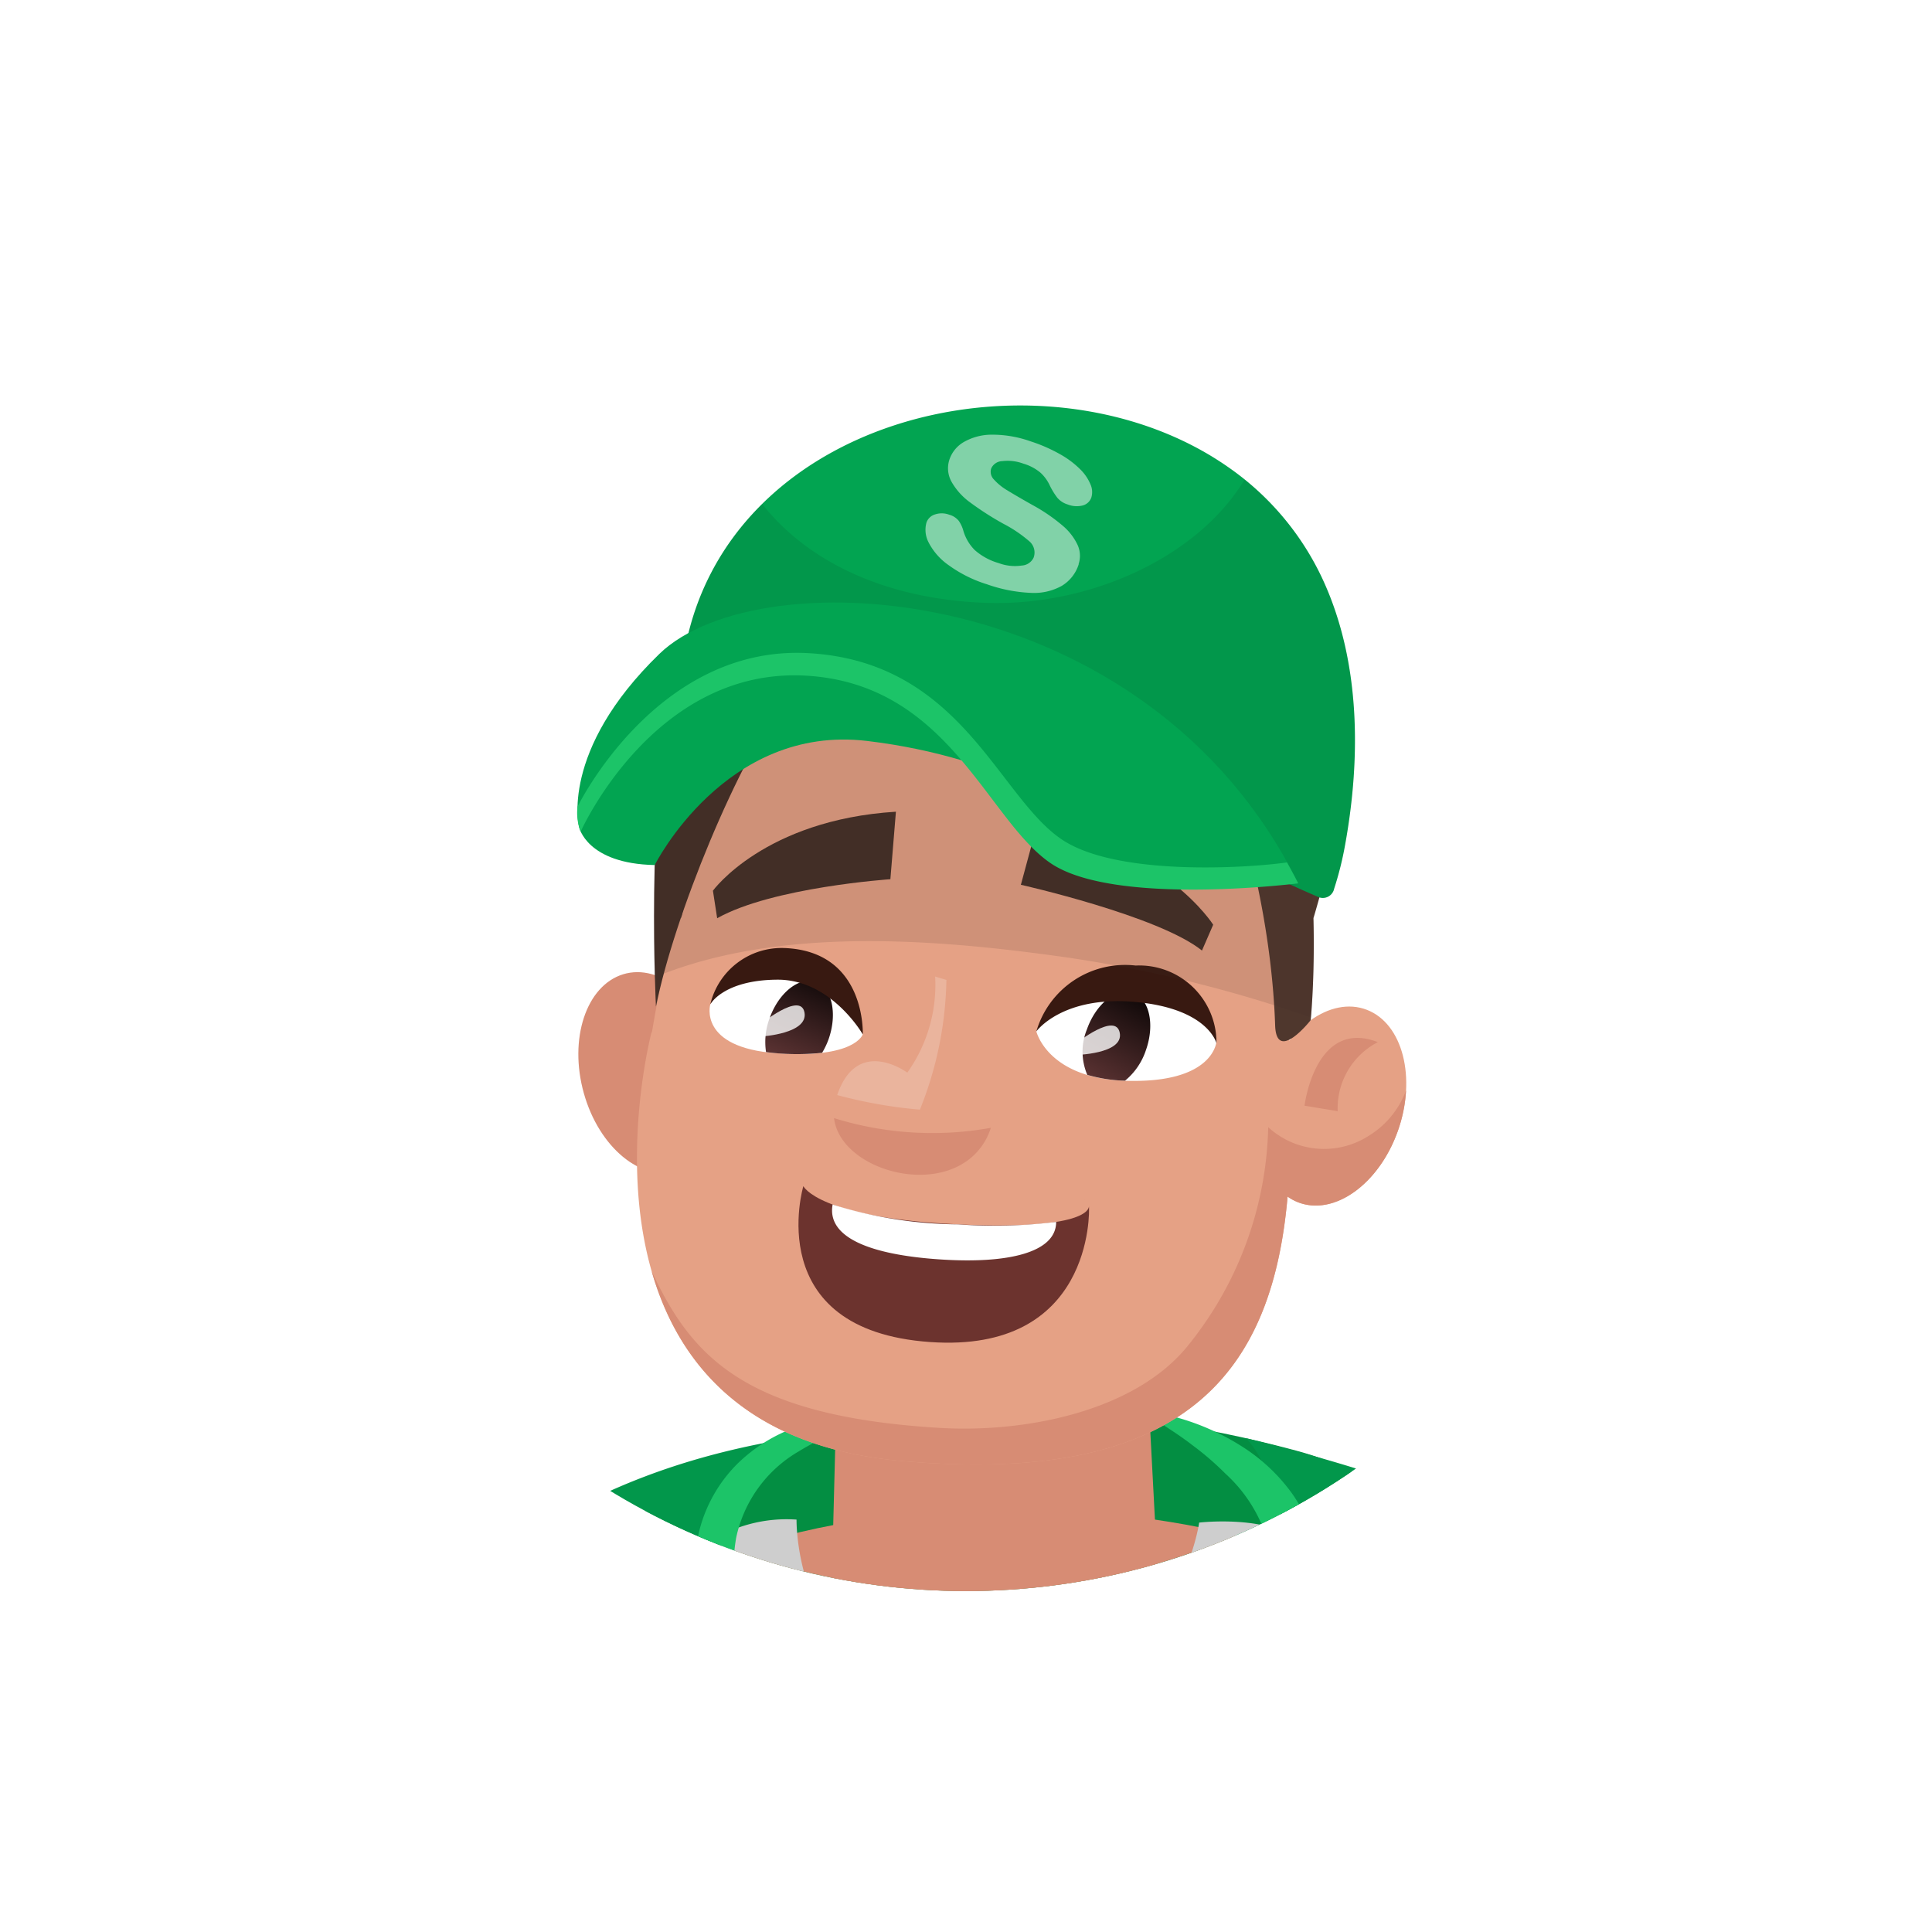
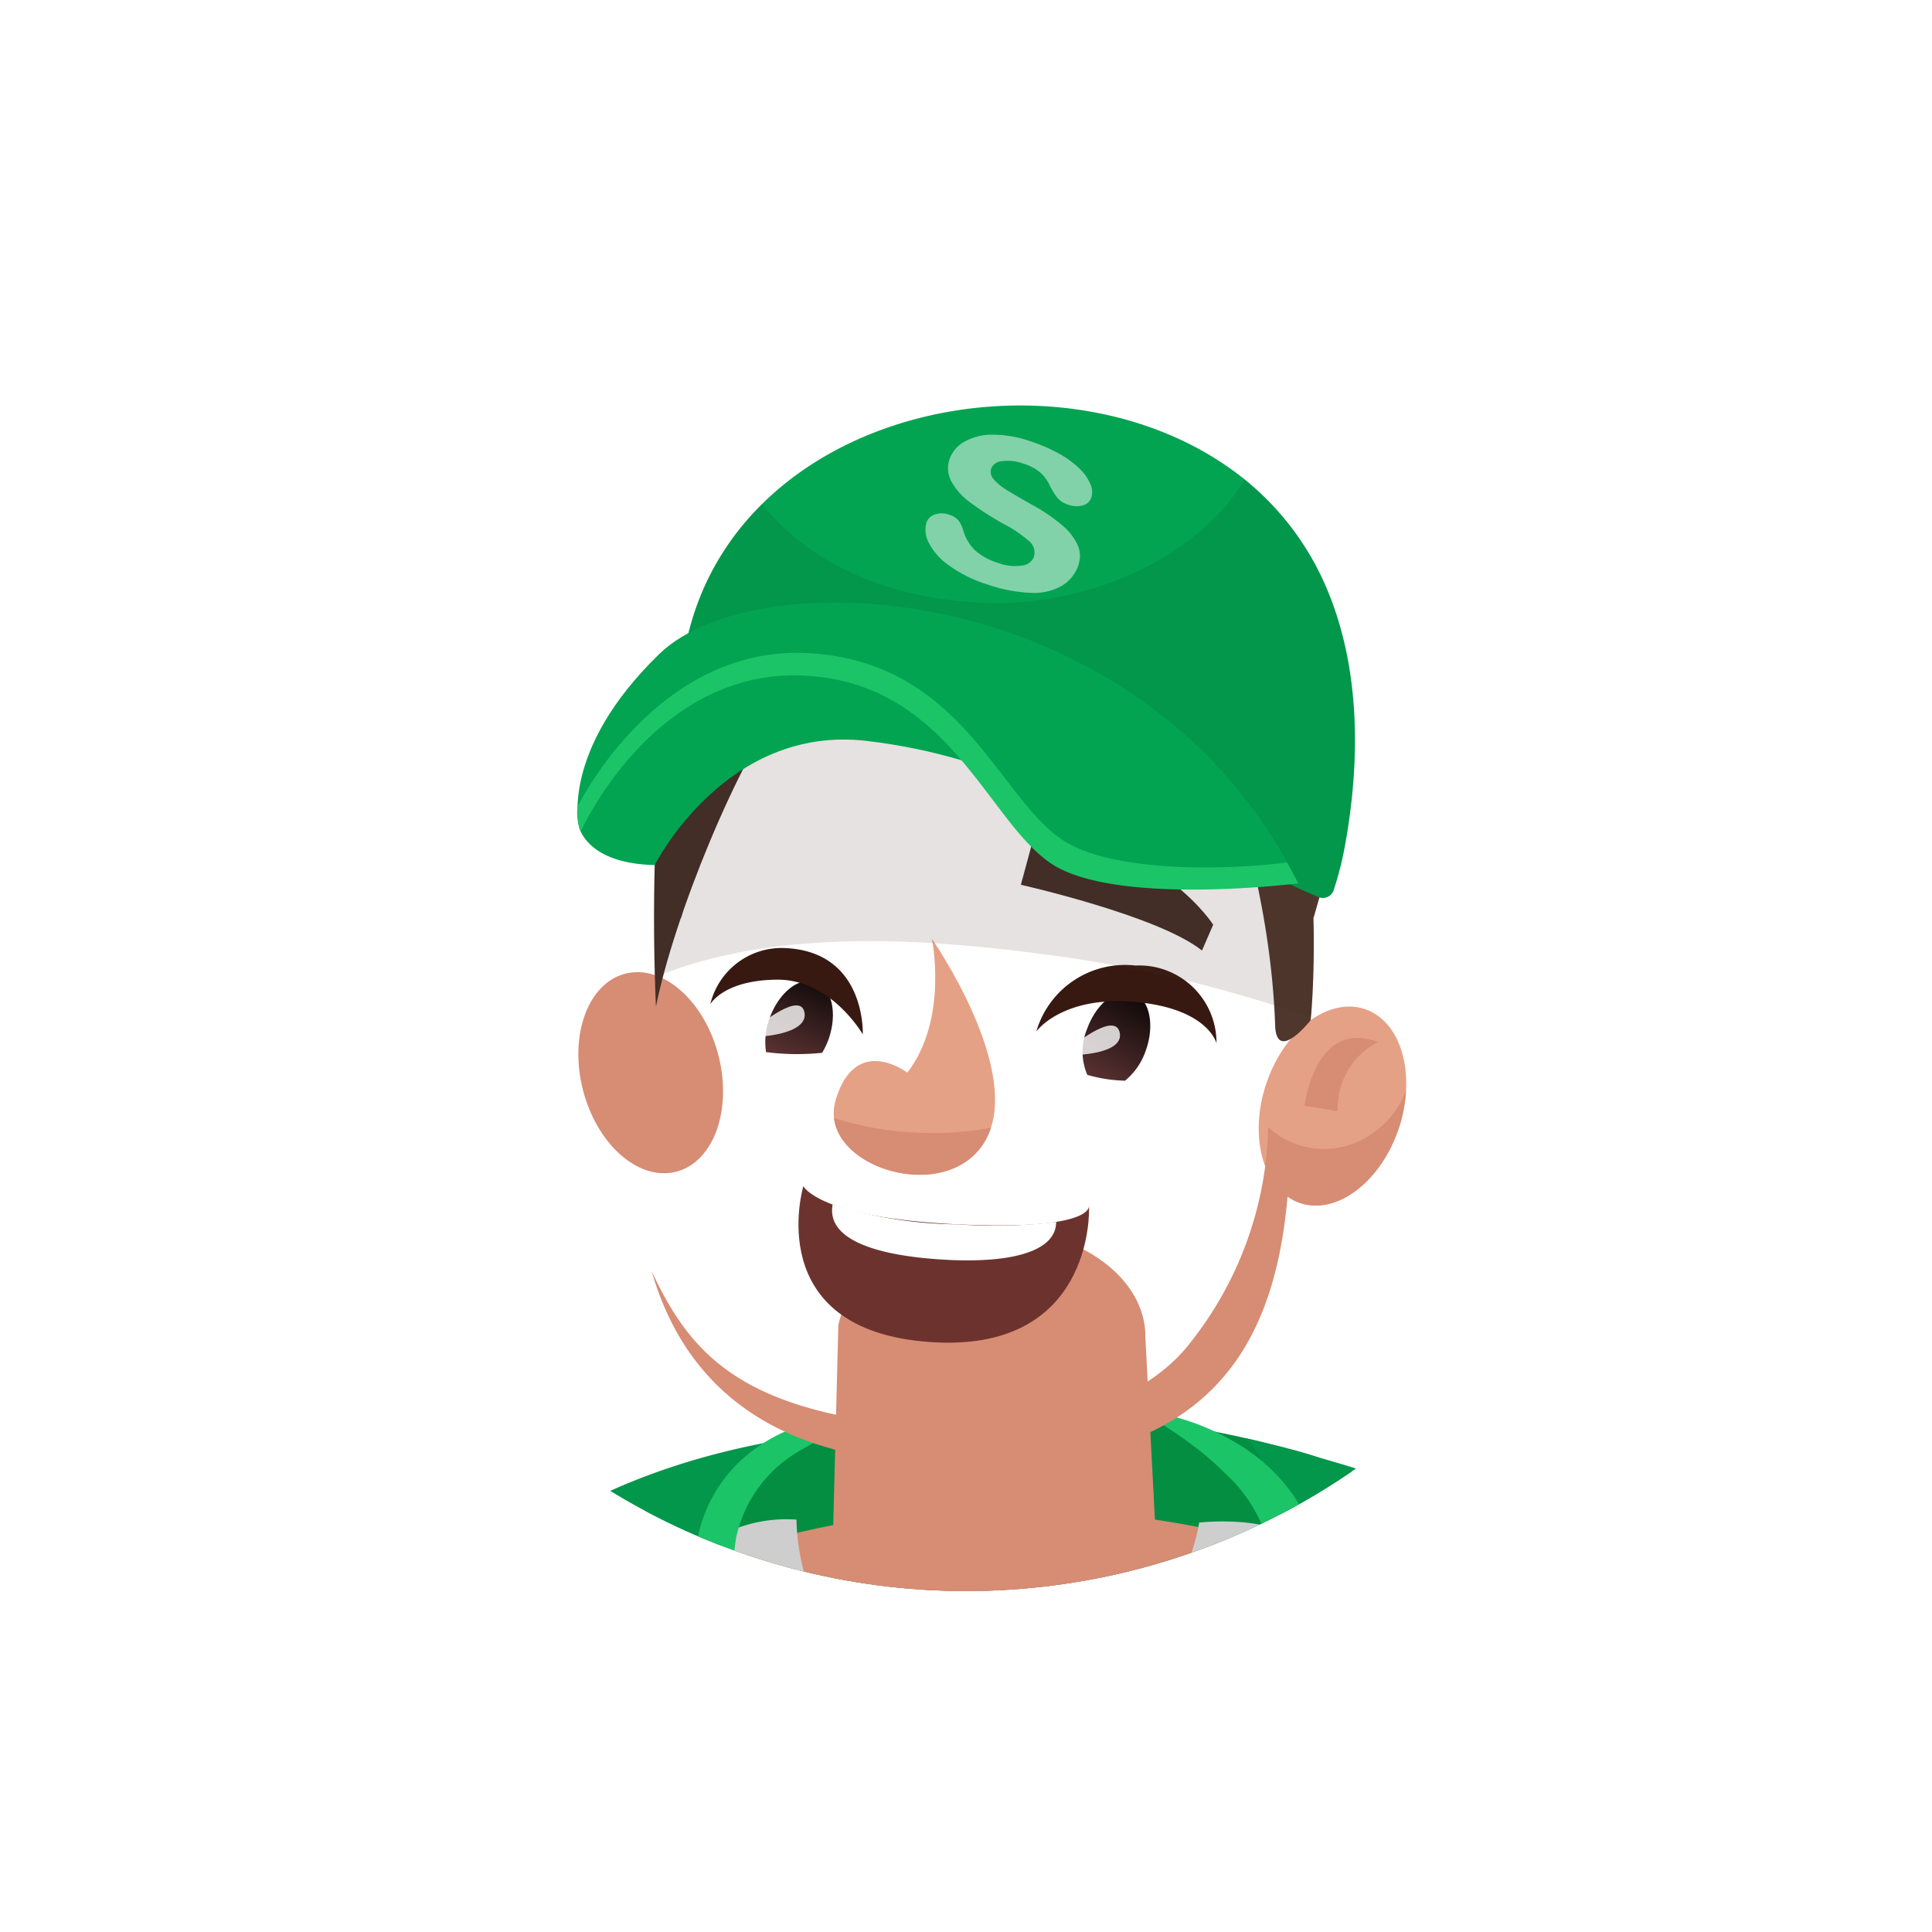
<svg xmlns="http://www.w3.org/2000/svg" xmlns:xlink="http://www.w3.org/1999/xlink" width="102" height="102" viewBox="0 0 102 102">
  <defs>
    <style>.a{fill:#02a451;}.b,.m,.q,.t,.u{fill:#fff;}.c{clip-path:url(#c);}.d{fill:#038e42;}.e{fill:#bcbcbc;}.f{fill:#d78c74;}.g{fill:#cecece;}.h{opacity:0.08;}.i{fill:#1cc468;}.j{fill:#381911;}.k{fill:#e5a185;}.l{fill:url(#d);}.m{opacity:0.79;}.n{fill:url(#e);}.o,.s{fill:#422e26;}.p{fill:#6c332e;}.q{opacity:0.2;}.r{fill:#4f372d;}.s{opacity:0.14;}.t{opacity:0.12;}.u{opacity:0.5;}.v{filter:url(#a);}</style>
    <filter id="a" x="0" y="0" width="102" height="102" filterUnits="userSpaceOnUse">
      <feOffset dy="3" input="SourceAlpha" />
      <feGaussianBlur stdDeviation="4" result="b" />
      <feFlood flood-opacity="0.161" />
      <feComposite operator="in" in2="b" />
      <feComposite in="SourceGraphic" />
    </filter>
    <clipPath id="c">
      <circle class="a" cx="36" cy="36" r="36" transform="translate(419.761 955.761)" />
    </clipPath>
    <linearGradient id="d" x1="0.313" y1="1.114" x2="0.845" y2="-0.196" gradientUnits="objectBoundingBox">
      <stop offset="0" stop-color="#5c3333" />
      <stop offset="1" />
    </linearGradient>
    <linearGradient id="e" x1="0.246" y1="1.06" x2="0.77" y2="-0.147" xlink:href="#d" />
  </defs>
  <g transform="translate(12 9)">
    <g class="v" transform="matrix(1, 0, 0, 1, -12, -9)">
      <circle class="b" cx="39" cy="39" r="39" transform="translate(12 9)" />
    </g>
    <g class="c" transform="translate(-416.761 -952.761)">
      <g transform="translate(411.472 965.169)">
        <path class="d" d="M201.676,131.386s12.8-7.521,33.834-1.854c19.882,5.356-4.522,33.79-4.522,33.79l-27.62-1.136-5.118-21.957Z" transform="translate(-173.789 -74.354)" />
        <path class="e" d="M148.119,164.385c5.13,3.31,10.282,6.585,15.413,9.891l10.111-10.18.036-22.591C158.128,149.13,152.492,157.413,148.119,164.385Z" transform="translate(-148.119 -81.568)" />
        <path class="f" d="M210.168,140.974v10.144h30.143V139.963C231.272,137.291,218.919,137.315,210.168,140.974Z" transform="translate(-179.892 -79.813)" />
        <path class="e" d="M236.455,151.451c-1.049-4.651-5.319-8.288-12.534-10.18a16.9,16.9,0,0,1-2.322,3.143,15.005,15.005,0,0,1-10.533,5.593c-6.087.505-13.425-3.351-15.385-8.736a23.061,23.061,0,0,0-9.628,5.062c-10.568,10.328-4.684,59.075-5.963,88.49,0,0,10.573,5.781,28.812,5.042a135.367,135.367,0,0,0,31.878-5.042C241.083,195.3,239.074,163.071,236.455,151.451Z" transform="translate(-164.233 -81.448)" />
        <path class="g" d="M237.378,139.371s-1.261,9.549-12.189,9.222c-9.256-.277-9.066-9.38-9.066-9.38a7.549,7.549,0,0,0-4.208.94s-.961,12.924,13.494,13.025c16.787.118,17.408-12.709,17.408-12.709C241.18,138.924,237.378,139.371,237.378,139.371Z" transform="translate(-180.78 -80.394)" />
        <path class="a" d="M188.032,237.817c4.732-36.912,5.217-84.559,5.217-84.559-8.7-10.587-6.746-18.29-3.863-22.335-9.45,1.83-14.009,5.964-17.082,8.185-1.557,1.125-2.569,5.571-3.306,12.226a11.347,11.347,0,0,0,.589,3.055,5.562,5.562,0,0,0-1.068,2.012c-.454,5.584-.795,12.211-1.127,19.444a8.926,8.926,0,0,0,.609,2.48,13.024,13.024,0,0,0-.855,2.981c-.452,10.165-.627,16.676-1.4,27.6a16.118,16.118,0,0,0,.793,3.541,14.325,14.325,0,0,0-1.571,3.777c-.518,6.229-1.172,16-1.967,21.773C163,238,186.35,250.936,188.032,237.817Z" transform="translate(-155.739 -76.149)" />
        <path class="h" d="M189.386,130.921c-9.45,1.83-14.009,5.964-17.082,8.186-1.557,1.125-2.569,5.571-3.306,12.226a11.347,11.347,0,0,0,.589,3.055,5.555,5.555,0,0,0-1.068,2.012c-.454,5.584-.795,12.211-1.127,19.444a8.926,8.926,0,0,0,.609,2.48,13.024,13.024,0,0,0-.855,2.981c-.452,10.165-.628,16.676-1.4,27.6a16.142,16.142,0,0,0,.794,3.541,14.325,14.325,0,0,0-1.571,3.777c-.518,6.229-1.172,16-1.967,21.773,0,0,23.35,12.941,25.032-.179,4.732-36.912,5.217-84.559,5.217-84.559C184.551,142.67,186.5,134.967,189.386,130.921ZM173.322,143.1c.835-2.872,4.226-7,7.534-6.642a3.544,3.544,0,0,1,3.315,2.962c.409,2.534,1.623,4.834,2.456,7.239.673,1.945,1.7,5.069.069,6.841a3.676,3.676,0,0,1-2.463.982c-6.29.494-12.772-4.309-10.976-11.147Q173.289,143.213,173.322,143.1ZM170.7,167.187c.676-2.871,2.267-5.545,5.185-6.537a16.007,16.007,0,0,1,10.876.839,5.9,5.9,0,0,1,3.312,4.681c.551,3.48.806,7.9-1.455,10.863-2.89,3.788-7.634,3.411-11.732,2.141-2.152-.667-4.692-1.358-5.957-3.4C169.469,173.412,170.1,169.731,170.7,167.187Zm13.874,68.687c-2.514,3.358-6.52,3.621-10.314,2.758-2.864-.651-5.822-1.538-7.4-4.22-2.051-3.484-1.429-7.908-.362-11.606.99-3.428,3.969-5.151,7.317-5.675,3.3-.516,8.235-.142,10.946,1.982C189.182,222.578,187.483,231.991,184.575,235.874Zm-.4-26.976a9.022,9.022,0,0,1-4.628,1.523,10.324,10.324,0,0,1-6.859-2.258c-3.888-3.046-4.652-8.127-3.842-12.745a18.37,18.37,0,0,1,1.431-4.652c1.3-2.758,3.549-3.54,6.431-3.66,3.65-.151,8.283-.049,10.87,2.964a7.239,7.239,0,0,1,1.549,3.29C190.2,198.63,188.766,205.793,184.173,208.9Z" transform="translate(-155.739 -76.148)" />
        <path class="a" d="M281.323,143.38c-1.83-6.221-9.13-9.891-21.64-12.979,2.122,1.93,6.23,15.093-9.022,23.237l1.615,81.287a8.129,8.129,0,0,0,8.884,7.945c21.717-2.1,28.023-8.506,28.023-8.506.173-19.556-.754-38.069-2.156-53.482-.055-.606-.177-1.806-.177-1.806s-.122-1.356-.188-2.026C285.109,161.4,283.086,149.377,281.323,143.38Z" transform="translate(-200.627 -75.882)" />
        <path class="h" d="M287.028,180.882c-.055-.606-.177-1.806-.177-1.806s-.122-1.356-.188-2.026c-1.555-15.649-3.577-27.672-5.341-33.67-1.83-6.221-9.13-9.891-21.64-12.979,2.122,1.93,6.23,15.093-9.022,23.237l1.615,81.287a8.129,8.129,0,0,0,8.884,7.945c21.717-2.1,28.023-8.506,28.023-8.506C289.356,214.808,288.43,196.295,287.028,180.882Zm-23.8-33.4a15.546,15.546,0,0,1,1.217-3c.54-1.058,1.138-2.1,1.731-3.127a7.849,7.849,0,0,1,2.6-2.951,2.5,2.5,0,0,1,3.082.138,3.19,3.19,0,0,1,.725,2.208,13.684,13.684,0,0,1-1.044,5.262c-1.073,2.673-2.961,5.93-6.045,6.555a1.941,1.941,0,0,1-1.389-.184c-1.073-.655-1.237-2.378-1.133-3.495A8.511,8.511,0,0,1,263.228,147.481Zm-.142,32.64c-2.8-.548-5.765-1.7-7.518-4.073s-1.627-5.315-1.227-8.107c.4-2.776,1.287-5.829,3.685-7.536,2.035-1.45,4.949-1.747,7.508-1.433a2.6,2.6,0,0,1,1.262-.024c2.315.491,3.337,2.028,4.381,3.991a28.788,28.788,0,0,1,2.314,5.566,3.443,3.443,0,0,1,.129,1.121,12.436,12.436,0,0,1,.882,2.417C276.23,179.16,268.646,181.21,263.087,180.121Z" transform="translate(-200.627 -75.882)" />
        <path class="i" d="M252.413,127.414a3.844,3.844,0,0,1,.394.04,9.792,9.792,0,0,1,1.137.215,12.705,12.705,0,0,1,4.085,1.785,9.572,9.572,0,0,1,2.411,2.321,8.493,8.493,0,0,1,.949,1.746,8.167,8.167,0,0,1,.486,2.11,10.685,10.685,0,0,1-.062,2.191,15.351,15.351,0,0,1-.444,2.274,12.079,12.079,0,0,1-2.281,4.456,21.371,21.371,0,0,1-3.856,3.513,14.492,14.492,0,0,0-3.492,3.284,6.177,6.177,0,0,0-.526.979l-.1.262-.049.131-.012.033c-.02.06.013-.045,0-.019l-.022.083a4.2,4.2,0,0,0-.115.539c-.131.816-.209,1.74-.272,2.663-.124,1.857-.183,3.784-.237,5.743-.216,7.846-.176,16.256-.1,24.656.041,8.4.167,16.81.353,24.686.082,3.938.18,7.745.32,11.344.072,1.8.15,3.552.274,5.215q.026.308.052.614t.064.606c.044.423.1.82.151,1.2.109.778.247,1.547.417,2.274a12.8,12.8,0,0,0,1.483,3.876,6.7,6.7,0,0,0,2.517,2.416,10.323,10.323,0,0,0,3.071,1.041,22.994,22.994,0,0,0,2.908.354c1.8.122,3.25.119,4.24.144s1.527.039,1.527.039l0,.017-.374.118c-.247.074-.613.191-1.1.311a27.087,27.087,0,0,1-4.278.771,18.571,18.571,0,0,1-3.174.027,12.576,12.576,0,0,1-1.837-.293,10.385,10.385,0,0,1-1.941-.7,8.677,8.677,0,0,1-1.86-1.272,8.841,8.841,0,0,1-1.522-1.817,14.92,14.92,0,0,1-1.833-4.5c-.2-.806-.364-1.621-.5-2.466-.069-.428-.131-.851-.18-1.259q-.04-.321-.08-.645t-.067-.65c-.161-1.727-.271-3.485-.377-5.3-.208-3.622-.376-7.437-.531-11.383-.28-7.893-.484-16.312-.614-24.736-.046-4.212-.056-8.424-.042-12.574s.063-8.234.184-12.2c.069-1.983.163-3.933.315-5.862.081-.97.167-1.918.344-2.932a7.8,7.8,0,0,1,.187-.814l.024-.083s.041-.134.032-.1l.018-.048.073-.192.148-.381a8.883,8.883,0,0,1,.781-1.413,11.207,11.207,0,0,1,2.033-2.227c.72-.622,1.442-1.151,2.121-1.656a18.931,18.931,0,0,0,3.456-3.037,10.931,10.931,0,0,0,2.354-7.125,7.73,7.73,0,0,0-2.5-5.053,15.343,15.343,0,0,0-1.776-1.53c-.552-.428-1.06-.748-1.469-1.023C252.887,127.677,252.413,127.414,252.413,127.414Z" transform="translate(-198.95 -74.352)" />
        <path class="i" d="M208.124,127.693s-.517.1-1.441.366a15.079,15.079,0,0,0-3.715,1.633,6.92,6.92,0,0,0-3.295,4.57,9.834,9.834,0,0,0,.051,3.568c.127.719.265,1.34.448,2.031a17.274,17.274,0,0,0,.69,2.015,18.03,18.03,0,0,0,2.324,3.914c.488.668,1.015,1.376,1.5,2.168a13.514,13.514,0,0,1,1.246,2.585,15.517,15.517,0,0,1,.7,2.84l.029.181.024.2c.014.112.027.224.038.358.025.264.041.507.056.742.029.477.049.948.066,1.421.063,1.889.081,3.8.086,5.744.007,3.886-.073,7.894-.167,11.965s-.229,8.205-.39,12.338-.393,8.263-.632,12.329-.513,8.065-.816,11.935-.679,7.607-1.079,11.151-.852,6.892-1.415,9.987a45.358,45.358,0,0,1-1.008,4.459,13.257,13.257,0,0,1-.784,2.132,5.156,5.156,0,0,1-.3.551l-.042.069-.021.034a.762.762,0,0,1-.047.071l-.074.1-.146.2c-.167.241-.459.568-.7.843a9.359,9.359,0,0,1-1.612,1.333,9.017,9.017,0,0,1-1.739.844,9.6,9.6,0,0,1-3.246.527,12.058,12.058,0,0,1-4.311-.864,9.507,9.507,0,0,1-1.037-.476c-.228-.12-1.355-.582-1.355-.582l1.094.177s.515.083,1.467.162a16.73,16.73,0,0,0,4.013-.137,7.7,7.7,0,0,0,5.46-3.253l.14-.2.071-.1c-.047.066-.007.008-.015.018l.01-.019.021-.038a2.712,2.712,0,0,0,.17-.323,11.009,11.009,0,0,0,.607-1.743,42.834,42.834,0,0,0,.893-4.219c.507-3.007.9-6.32,1.26-9.831s.654-7.232.933-11.082.549-7.834.778-11.885.422-8.169.61-12.287c.394-8.235.68-16.482.794-24.2.029-1.927.046-3.823.018-5.66-.009-.458-.02-.912-.039-1.355-.01-.225-.021-.441-.035-.633,0-.094-.016-.209-.028-.324l-.014-.144-.022-.157a13.107,13.107,0,0,0-.54-2.4,15.5,15.5,0,0,0-2.353-4.19,20.309,20.309,0,0,1-2.506-4.425,19.413,19.413,0,0,1-.742-2.3c-.186-.745-.344-1.541-.449-2.215a10.724,10.724,0,0,1,.139-4.4,7.651,7.651,0,0,1,1.948-3.425,8.508,8.508,0,0,1,2.693-1.806,10.824,10.824,0,0,1,2.415-.726,11.977,11.977,0,0,1,1.819-.2A8.662,8.662,0,0,1,208.124,127.693Z" transform="translate(-167.521 -74.467)" />
        <path class="f" d="M199.306,80.092c-1.95.6-2.879,3.408-2.075,6.278s3.036,4.712,4.987,4.114,2.879-3.408,2.075-6.278S201.256,79.494,199.306,80.092Z" transform="translate(-173.119 -50.063)" />
        <path class="f" d="M233.17,107.724c-4.311-.074-7.735,1.877-8.458,5.086l-.347,13.529c.626,2.955,4.071,4.1,8.382,4.175s8.77-1.7,8.818-4.78l-.645-12.271C240.969,110.38,237.481,107.8,233.17,107.724Z" transform="translate(-187.162 -64.269)" />
        <path class="j" d="M226.393,29.016s0-.032-.008-.087C226.389,28.985,226.393,29.016,226.393,29.016Z" transform="translate(-188.196 -23.922)" />
-         <path class="k" d="M237.711,61.872a90.475,90.475,0,0,0-1.974-20.931c-.954-6.741-19.843-10.308-25.618-1.2a82.136,82.136,0,0,0-6.056,20.08c0-.085.006-.136.006-.136s-5.6,20.99,13.147,22.69,21.039-8.157,20.5-20.508Z" transform="translate(-176.368 -26.655)" />
        <path class="k" d="M276.263,83.871c-1.9-.73-4.258.954-5.258,3.762s-.266,5.676,1.638,6.406,4.258-.954,5.258-3.762S278.168,84.6,276.263,83.871Z" transform="translate(-210.816 -51.968)" />
        <path class="f" d="M242.7,95.2a4.358,4.358,0,0,1-5.271-.48,18.968,18.968,0,0,1-4.139,11.412c-2.822,3.636-8.773,4.727-13.169,4.468-10.488-.619-13.178-3.888-15.24-8.266,1.375,4.782,4.91,9.259,13.151,10.006,15.272,1.384,19.624-4.9,20.419-13.958a2.6,2.6,0,0,0,.562.306c1.9.73,4.258-.954,5.258-3.762a7.623,7.623,0,0,0,.435-2.144A4.744,4.744,0,0,1,242.7,95.2Z" transform="translate(-177.185 -56.62)" />
        <path class="f" d="M275.516,90.671l1.75.29a3.931,3.931,0,0,1,2.12-3.646C276.077,86.036,275.516,90.671,275.516,90.671Z" transform="translate(-213.354 -53.704)" />
        <path class="b" d="M251.89,79.647a5.422,5.422,0,0,0-5.391,3.276s.583,2.464,4.686,2.605c4.747.164,4.83-2.111,4.83-2.111A4.259,4.259,0,0,0,251.89,79.647Z" transform="translate(-198.496 -49.878)" />
        <path class="b" d="M211.178,80.989s-.665,2.28,3.492,2.582,4.557-.994,4.557-.994S215.42,74.887,211.178,80.989Z" transform="translate(-180.389 -49.374)" />
        <path class="l" d="M219.826,80.978c-.861-.3-1.951.559-2.435,1.928a3.6,3.6,0,0,0-.183,1.774c.176.022.352.045.548.06a12.684,12.684,0,0,0,2.413-.023,4.02,4.02,0,0,0,.338-.708C220.992,82.639,220.687,81.283,219.826,80.978Z" transform="translate(-183.476 -50.543)" />
        <path class="m" d="M216.523,84.623l.123.594s2.473-.142,2.261-1.268S216.523,84.623,216.523,84.623Z" transform="translate(-183.146 -51.906)" />
        <path class="n" d="M254.165,82.161c-.861-.3-1.951.559-2.435,1.928a3.128,3.128,0,0,0,.02,2.4,7.825,7.825,0,0,0,1.994.307,3.513,3.513,0,0,0,1.1-1.608C255.33,83.822,255.025,82.465,254.165,82.161Z" transform="translate(-201.058 -51.149)" />
        <path class="m" d="M250.733,86.7l-.074.616s2.587-.042,2.374-1.168S250.733,86.7,250.733,86.7Z" transform="translate(-200.626 -53.024)" />
        <path class="j" d="M215.159,77.37a3.87,3.87,0,0,0-3.94,2.969s.686-1.282,3.535-1.3,4.515,2.886,4.515,2.886S219.459,77.551,215.159,77.37Z" transform="translate(-180.43 -48.725)" />
-         <path class="o" d="M211.5,66.79l.224,1.454c2.918-1.641,9.145-2.06,9.145-2.06l.292-3.564C214.207,63.054,211.5,66.79,211.5,66.79Z" transform="translate(-180.572 -41.174)" />
        <path class="o" d="M245.676,64.067l-.852,3.152s7.271,1.633,9.561,3.472l.592-1.364S252.4,65.231,245.676,64.067Z" transform="translate(-197.638 -41.915)" />
        <path class="j" d="M251.742,79.257a4.881,4.881,0,0,0-5.243,3.477s1.361-1.9,5.219-1.555,4.292,2.183,4.292,2.183A4.079,4.079,0,0,0,251.742,79.257Z" transform="translate(-198.496 -49.689)" />
-         <path class="p" d="M251.753,104.563l0,.015A.069.069,0,0,0,251.753,104.563Z" transform="translate(-201.186 -62.651)" />
        <path class="k" d="M228.458,83.432s-2.714-2.077-3.776,1.42,5.905,5.756,7.92,2.124-2.848-10.614-2.848-10.614S230.645,80.611,228.458,83.432Z" transform="translate(-187.268 -48.21)" />
-         <path class="q" d="M228.654,85.527s-2.637-1.956-3.7,1.184a24.974,24.974,0,0,0,4.365.77,19.182,19.182,0,0,0,1.4-6.847c-.2-.061-.4-.119-.595-.182A7.984,7.984,0,0,1,228.654,85.527Z" transform="translate(-187.464 -50.305)" />
        <path class="r" d="M225.068,28.021c-19.473.888-17.091,22.5-17.091,22.5,1.29-6.386,5.46-14.252,8.525-14.346a11.686,11.686,0,0,0,6.594,2.394c3.56.145,8.553-2.345,8.553-2.345,3.556-.009,7.392,11.075,7.684,19.949.067,2.031,1.877-.274,1.877-.274S244.15,27.151,225.068,28.021Z" transform="translate(-178.723 -23.447)" />
        <path class="r" d="M273.546,65.894a71.99,71.99,0,0,0,1.737-7.241,23.361,23.361,0,0,1-4.534-.62C272.29,61.985,273.546,65.894,273.546,65.894Z" transform="translate(-210.913 -38.825)" />
        <path class="o" d="M206.084,47.914c-1.377,7.241-.849,17.464-.849,17.464.959-4.748,4.247-12.886,7.13-16.79q-1.334-.145-2.669-.287C208.5,48.175,207.292,48.035,206.084,47.914Z" transform="translate(-177.315 -33.643)" />
        <path class="s" d="M223.66,28.021c-8.773.4-13.1,5.008-15.22,9.95-.785-.086-1.569-.174-2.357-.253a83.784,83.784,0,0,0-.905,15.913c6.557-2.716,14.953-2,21.623-1.063a69.954,69.954,0,0,1,13.014,3.189C240,53.619,241.971,27.186,223.66,28.021Z" transform="translate(-177.315 -23.447)" />
        <path class="t" d="M260.332,31.5c.009,0,.03,0,0,0Z" transform="translate(-205.577 -25.235)" />
        <path class="t" d="M260.324,32h0Z" transform="translate(-205.573 -25.494)" />
        <path class="t" d="M260.243,31.5h0Z" transform="translate(-205.533 -25.237)" />
        <path class="f" d="M224.609,95.774c.342,2.9,6.193,4.421,8.011,1.142a3.584,3.584,0,0,0,.268-.629A17.472,17.472,0,0,1,224.609,95.774Z" transform="translate(-187.287 -58.151)" />
        <path class="a" d="M237.115,21.93q-.49-.342-1-.647c-9.711-5.783-25.49-1.82-27.706,10.317-.361,1.979,1.741,2.775,4.881,4.154a23.659,23.659,0,0,1,9.493-.413c4.346.622,9.264,1.77,12.378,5.289a6.625,6.625,0,0,1,.8,1.115c1.282.594,2.653,1.48,5.851,2.85a.609.609,0,0,0,.882-.416,17.268,17.268,0,0,0,.578-2.31c.847-4.669.818-9.834-1.262-14.193A14.8,14.8,0,0,0,237.115,21.93Z" transform="translate(-178.969 -18.667)" />
        <path class="h" d="M237.968,26.679c-2.5,4.146-8.228,6.695-13.638,6.511-4.914-.167-9.225-1.925-11.833-5.218a14.347,14.347,0,0,0-4.091,7.731c-.361,1.979,1.741,2.775,4.881,4.154a23.659,23.659,0,0,1,9.493-.413c4.346.622,9.264,1.77,12.378,5.289a6.625,6.625,0,0,1,.8,1.115c1.282.594,2.653,1.48,5.851,2.85a.609.609,0,0,0,.882-.416,17.268,17.268,0,0,0,.578-2.31c.847-4.669.818-9.834-1.262-14.193A14.752,14.752,0,0,0,237.968,26.679Z" transform="translate(-178.969 -22.77)" />
        <path class="a" d="M204.1,44.882c-5.968,3.454-7.134,6.913-7.079,9.154,0,0,.4,1.929,3.993,2,0,0,3.727-7.444,11.209-6.552s11.613,4.09,11.613,4.09S210.067,41.427,204.1,44.882Z" transform="translate(-173.159 -31.774)" />
        <path class="a" d="M201.172,42.7c-5.295,5.137-4.239,9.144-4.239,9.144s4.084-8.414,12.127-7.99c8.5.448,8.941,7.632,12.923,9.834,3.567,1.973,12.914,1.12,12.914,1.12C226.935,38.752,206.466,37.565,201.172,42.7Z" transform="translate(-173.071 -29.586)" />
        <path class="i" d="M222.373,55.263c-3.363-2.3-5.291-9.357-13.332-9.816s-12.207,8.108-12.207,8.108A2.723,2.723,0,0,0,197,54.87s3.874-8.707,11.914-8.234c7.519.442,9.524,7.586,12.886,9.891S234.882,57.6,234.882,57.6c-.188-.379-.39-.742-.591-1.105C232.134,56.8,225.242,57.229,222.373,55.263Z" transform="translate(-173.055 -32.371)" />
        <path class="u" d="M242.6,28.656a2.046,2.046,0,0,1-.9,1.152,3.021,3.021,0,0,1-1.644.368,7.95,7.95,0,0,1-2.3-.451,6.943,6.943,0,0,1-2.025-1.009,3.327,3.327,0,0,1-1.055-1.194,1.434,1.434,0,0,1-.118-1.054.682.682,0,0,1,.443-.43,1.122,1.122,0,0,1,.755.011.988.988,0,0,1,.509.326,1.728,1.728,0,0,1,.241.522,2.4,2.4,0,0,0,.6,1.018,3.252,3.252,0,0,0,1.264.689,2.438,2.438,0,0,0,1.216.13.735.735,0,0,0,.629-.416.777.777,0,0,0-.224-.863,7.023,7.023,0,0,0-1.373-.928,15.725,15.725,0,0,1-1.772-1.139,3.442,3.442,0,0,1-.966-1.081,1.46,1.46,0,0,1-.1-1.194,1.69,1.69,0,0,1,.761-.906,2.962,2.962,0,0,1,1.479-.382,6.019,6.019,0,0,1,2.043.354,8.332,8.332,0,0,1,1.557.682,4.858,4.858,0,0,1,1.057.793,2.437,2.437,0,0,1,.541.794,1,1,0,0,1,.051.676.658.658,0,0,1-.438.432,1.293,1.293,0,0,1-.822-.049,1.14,1.14,0,0,1-.55-.363,3.8,3.8,0,0,1-.407-.674,2.125,2.125,0,0,0-.472-.636,2.485,2.485,0,0,0-.908-.481,2.381,2.381,0,0,0-1.108-.132.658.658,0,0,0-.59.393.577.577,0,0,0,.145.576,2.975,2.975,0,0,0,.716.579q.474.292,1.319.768a9.352,9.352,0,0,1,1.584,1.082,3.008,3.008,0,0,1,.8,1.028,1.39,1.39,0,0,1,.051,1.017" transform="translate(-192.357 -20.284)" />
        <g transform="translate(35.444 41.213)">
          <path class="p" d="M229.169,105.149c-7.389-.349-8.152-2.019-8.152-2.019s-2.275,7.605,6.691,8.232c8.566.6,8.423-6.857,8.387-7.176C236.1,104.332,235.951,105.469,229.169,105.149Z" transform="translate(-220.759 -103.13)" />
          <path class="b" d="M236.224,106.04a26.632,26.632,0,0,1-5.194.129,22.525,22.525,0,0,1-6.608-1.047c-.322,1.765,2.054,2.646,5.583,2.892C233.723,108.274,236.224,107.645,236.224,106.04Z" transform="translate(-222.619 -104.15)" />
        </g>
      </g>
    </g>
  </g>
</svg>